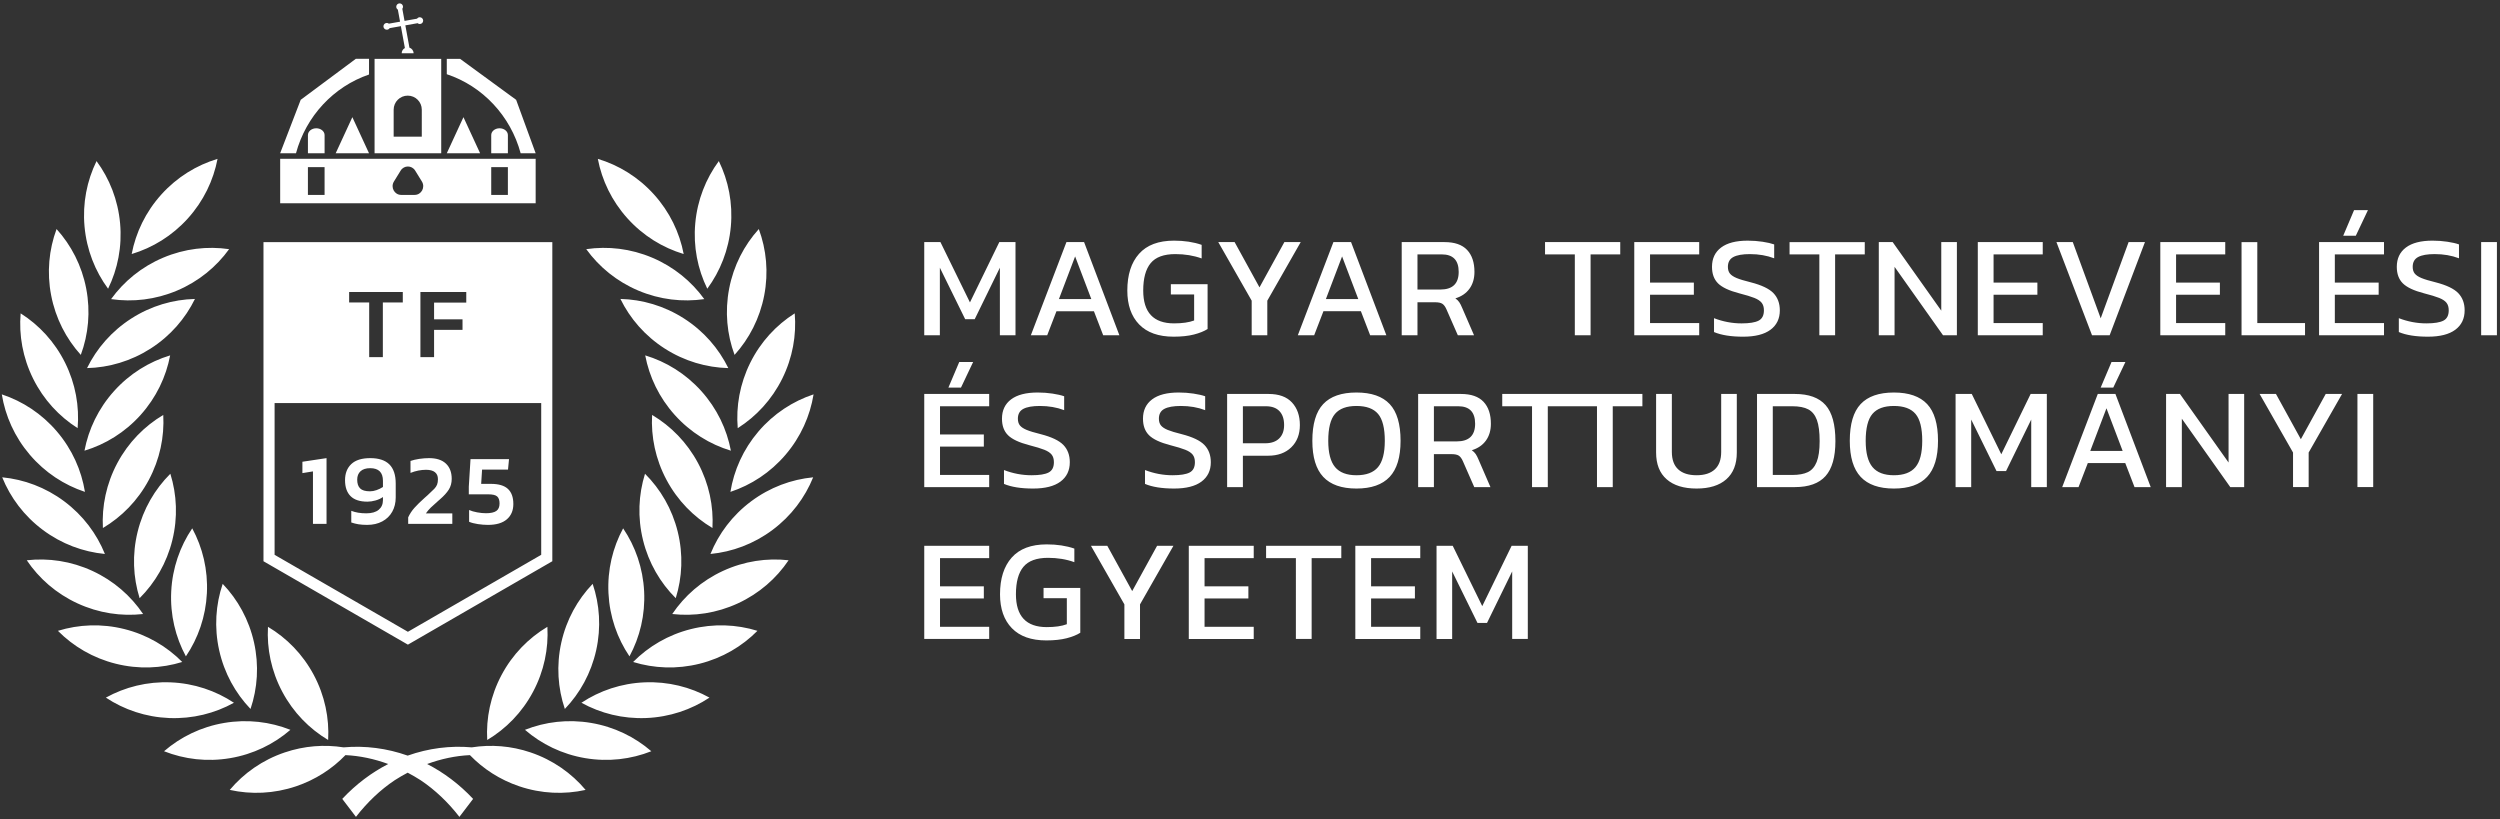
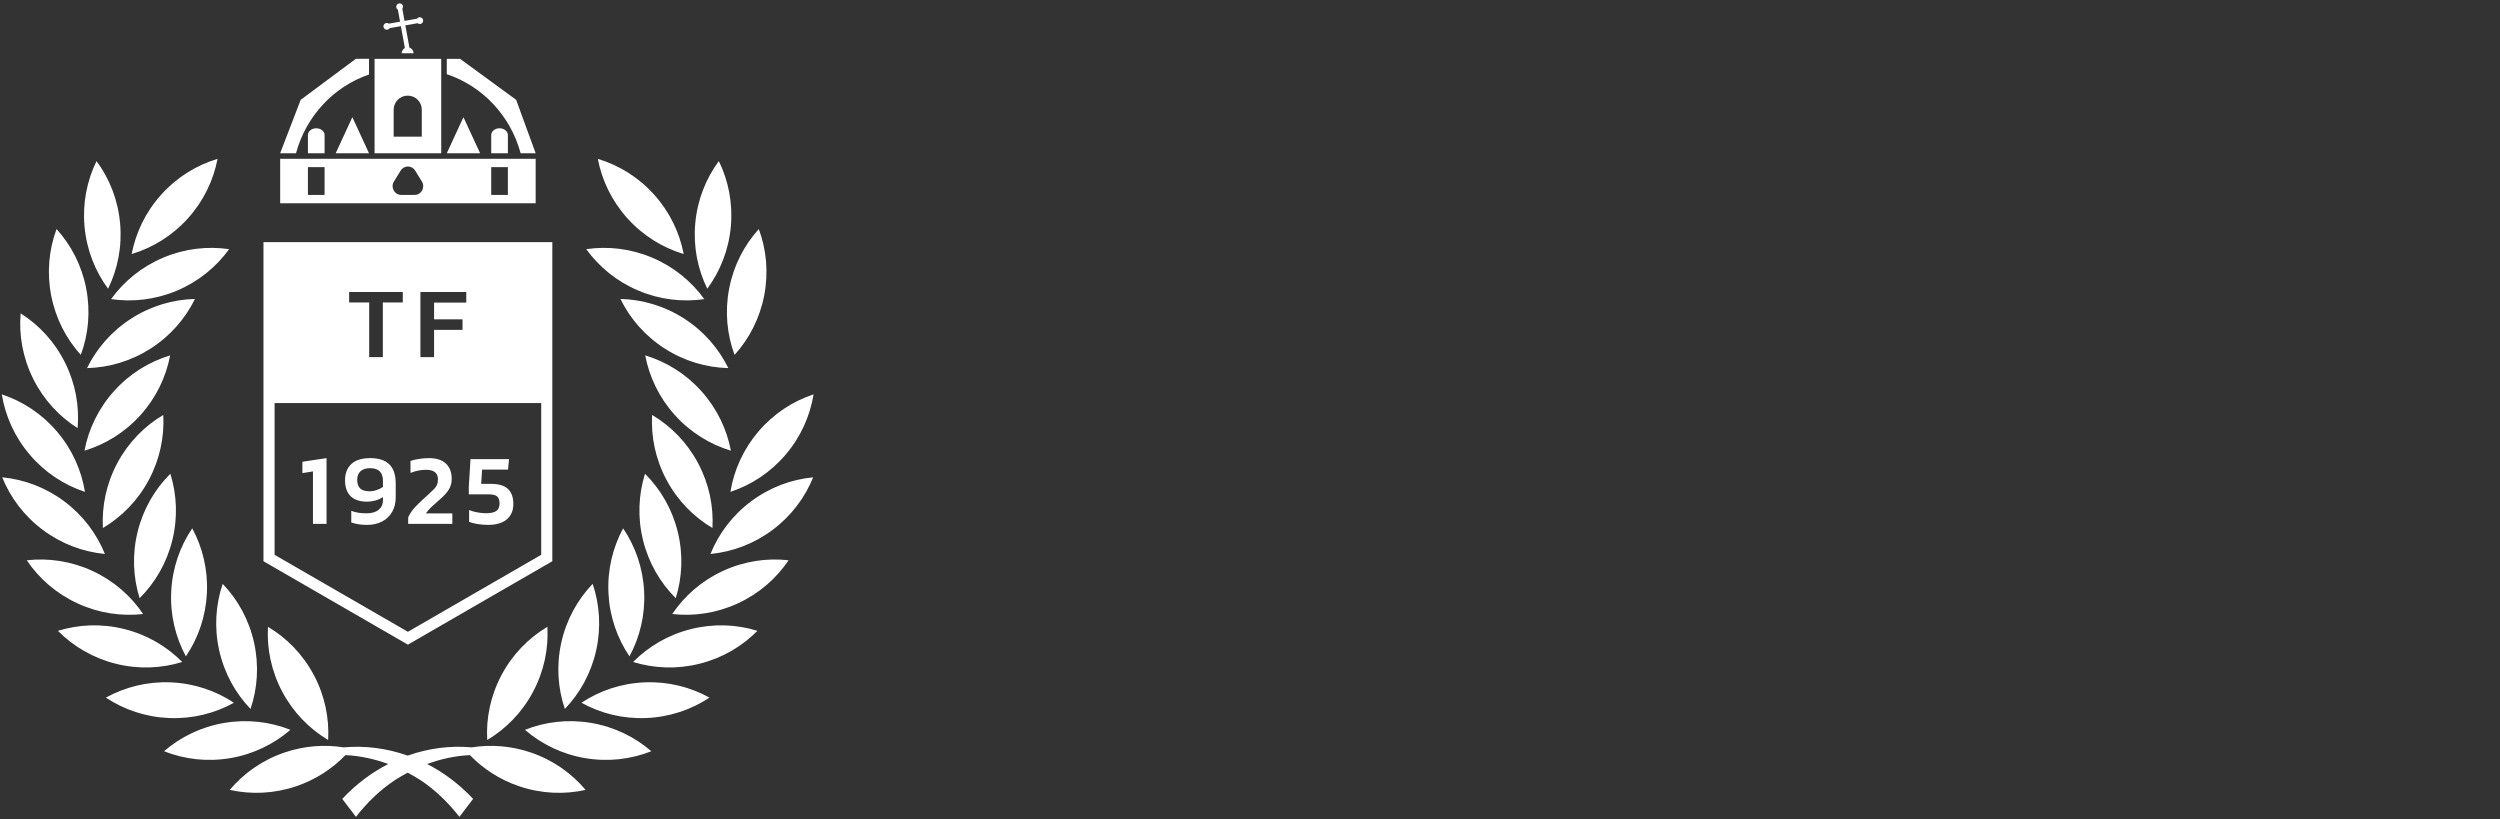
<svg xmlns="http://www.w3.org/2000/svg" viewBox="0 0 720 236" height="236" width="720" xml:space="preserve" id="svg2" version="1.1">
  <rect x="0" y="0" width="720" height="236" fill="#333333" stroke="none" />
  <defs id="defs6" />
  <g transform="matrix(1.333,0,0,-1.333,0,236)" id="g10">
    <g transform="scale(0.1)" id="g12">
      <path id="path14" style="fill:#ffffff;fill-opacity:1;fill-rule:nonzero;stroke:none" d="m 1097.3,1349.35 h -35.99 v 60.02 h 35.99 z m -201.402,0 H 866.75 c -14.555,0 -23.414,16.34 -15.66,28.9 l 14.558,23.64 c 7.25,11.77 24.082,11.77 31.332,0 l 14.583,-23.64 c 7.73,-12.56 -1.129,-28.9 -15.665,-28.9 z m -194.632,0 h -36 v 60.02 h 36 z m -95.934,-18.01 h 551.988 v 96.02 H 605.332 Z m 305.953,143.87 h -60.769 v 58.23 c 0,16.79 13.605,30.39 30.379,30.39 16.785,0 30.39,-13.6 30.39,-30.39 z m -102.012,-35.9 h 144.008 v 204.02 H 809.273 Z m -11.992,170.13 v 33.89 h -28.566 l -119.02,-88.55 -44.437,-115.48 h 34.25 c 21.59,80.09 81.207,143.99 157.773,170.14 z m 327.599,-170.13 h 32.44 l -42.19,115.48 -121.138,88.54 h -28.695 v -33.22 c 77.433,-25.72 137.823,-90.05 159.583,-170.8 z m -289.169,266.93 c 2.598,0 4.871,1.36 6.16,3.41 l 24.231,4.28 8.675,-47.27 c -4.101,-2.14 -6.922,-6.39 -6.922,-11.33 h 25.688 c 0,5.72 -3.77,10.51 -8.938,12.18 l -8.835,48.15 26.484,4.68 c 1.266,-1.11 2.906,-1.8 4.719,-1.8 4.043,0 7.308,3.29 7.308,7.31 0,4.04 -3.265,7.33 -7.308,7.33 -2.453,0 -4.618,-1.23 -5.942,-3.1 l -27.027,-4.78 -4.797,26.15 c 0.938,1.21 1.504,2.73 1.504,4.39 0,4.04 -3.258,7.31 -7.309,7.31 -4.039,0 -7.3,-3.27 -7.3,-7.31 0,-2.62 1.39,-4.89 3.453,-6.18 l 4.773,-26.05 -24.172,-4.29 c -1.238,0.94 -2.765,1.53 -4.445,1.53 -4.043,0 -7.309,-3.26 -7.309,-7.31 0,-4.04 3.266,-7.3 7.309,-7.3 z m 201.579,-266.93 -35.99,78 -36.003,-78 z m -240.009,0 -36.008,78 -36,-78 z m 264.029,39.28 v -39.27 h 35.99 v 39.27 c 0,8.13 -8.05,14.72 -18,14.72 -9.93,0 -17.99,-6.59 -17.99,-14.72 z m -396.037,0 v -39.27 h 36 v 39.27 c 0,8.13 -8.062,14.72 -18.011,14.72 -9.926,0 -17.989,-6.59 -17.989,-14.72" />
-       <path id="path16" style="fill:#ffffff;fill-opacity:1;fill-rule:nonzero;stroke:none" d="m 627.445,193.633 c -43.922,17.387 -92.984,23.379 -142.953,14.906 -49.969,-8.473 -94.332,-30.277 -130.078,-61.172 43.922,-17.375 93.008,-23.379 142.953,-14.906 49.969,8.473 94.332,30.281 130.078,61.172 z m -122.011,58.469 c -39.375,26.074 -86.157,42.074 -136.789,44.101 -50.657,2.027 -98.559,-10.152 -139.915,-32.973 39.379,-26.097 86.176,-42.07 136.809,-44.121 50.633,-2.035 98.559,10.149 139.895,32.993 z m -111.696,88.121 c -33.238,33.558 -75.773,58.754 -124.925,71.082 -49.157,12.304 -98.559,10.14 -143.696,-3.782 33.235,-33.57 75.766,-58.753 124.942,-71.062 49.164,-12.336 98.546,-10.172 143.679,3.762 z m -84.519,103.613 c -26.41,39.152 -63.52,71.836 -109.524,93.098 -46,21.23 -94.937,28.324 -141.863,23.031 26.383,-39.156 63.496,-71.824 109.52,-93.078 46,-21.254 94.918,-28.332 141.867,-23.051 z M 92.629,625.469 C 133.238,595.152 179.648,578.094 226.652,573.563 208.938,617.332 179.391,656.984 138.781,687.305 98.164,717.625 51.773,734.652 4.75,739.219 22.473,695.426 52.012,655.785 92.629,625.469 Z m 90.906,82.238 C 175.957,754.32 155.957,799.523 123.066,838.09 90.184,876.664 48.711,903.566 3.887,918.422 11.449,871.809 31.473,826.605 64.348,788.031 97.238,749.465 138.699,722.563 183.535,707.707 Z m -15.808,137.699 c 3.972,47.067 -4.485,95.77 -27.016,141.18 -22.531,45.384 -56.227,81.574 -96.121,106.844 -3.965,-47.05 4.484,-95.774 27.016,-141.168 22.527,-45.387 56.246,-81.559 96.121,-106.856 z m 6.859,158.264 c 16.398,44.29 21.269,93.49 11.68,143.25 -9.578,49.78 -32.383,93.63 -64.067,128.66 -16.406,-44.29 -21.277,-93.49 -11.676,-143.25 9.567,-49.78 32.383,-93.63 64.063,-128.66 z m 58.934,142.97 c 20.742,42.44 30.519,90.9 25.945,141.36 -4.563,50.48 -22.867,96.41 -50.902,134.43 -20.731,-42.44 -30.497,-90.89 -25.938,-141.36 4.57,-50.49 22.875,-96.4 50.895,-134.43 z m 172.378,151.92 c 33.957,37.63 55.231,82.26 64.106,128.64 -45.231,-13.58 -87.449,-39.32 -121.383,-76.94 -33.949,-37.65 -55.226,-82.27 -64.125,-128.66 45.246,13.59 87.449,39.34 121.402,76.96 z m 15.293,-174.01 c -47.222,-1.17 -94.722,-14.87 -137.382,-42.21 -42.684,-27.35 -74.977,-64.79 -95.77,-107.195 47.223,1.179 94.719,14.898 137.399,42.215 42.664,27.35 74.953,64.79 95.753,107.19 z m -38.656,18.08 c 46.668,19.75 84.817,51.21 112.477,89.5 -46.746,6.81 -95.887,1.3 -142.551,-18.44 -46.668,-19.76 -84.816,-51.21 -112.469,-89.49 46.738,-6.81 95.871,-1.32 142.543,18.43 z M 303.75,873.875 c 33.883,37.684 55.063,82.355 63.871,128.765 C 322.41,988.969 280.242,963.156 246.359,925.453 212.488,887.754 191.301,843.094 182.5,796.691 c 45.207,13.672 87.367,39.489 121.25,77.184 z m 17.82,-140.258 c 23.864,44.711 33.754,93.153 31.168,140.317 -40.621,-24.121 -75.379,-59.27 -99.246,-103.981 -23.851,-44.711 -33.726,-93.152 -31.16,-140.316 40.617,24.113 75.379,59.269 99.238,103.98 z m 50.727,-130.41 c 12.141,49.191 9.816,98.594 -4.258,143.68 -33.441,-33.344 -58.5,-75.977 -70.641,-125.196 -12.156,-49.191 -9.839,-98.57 4.243,-143.656 33.457,33.348 58.5,75.965 70.656,125.172 z m 74.699,-114.453 c 2.508,50.617 -9.223,98.648 -31.68,140.191 -26.445,-39.129 -42.867,-85.754 -45.382,-136.375 -2.504,-50.617 9.234,-98.644 31.683,-140.207 26.446,39.145 42.867,85.774 45.379,136.391 z m 26.543,-123.25 c 10.996,-49.477 35.051,-92.672 67.731,-126.793 15.128,44.746 18.601,94.07 7.597,143.543 -11.015,49.469 -35.058,92.648 -67.726,126.769 -15.133,-44.734 -18.598,-94.05 -7.602,-143.519 z m 235.43,-193.828 c 2.656,47.164 -7.145,95.617 -30.949,140.367 -23.786,44.734 -58.481,79.957 -99.059,104.129 -2.656,-47.141 7.144,-95.617 30.93,-140.352 23.804,-44.75 58.5,-79.972 99.078,-104.144 z m 437.491,-26.903 c -42.37,14.356 -85.83,17.461 -127.16,10.965 -46.538,4.133 -93.667,-1.945 -138.487,-17.832 -44.825,15.887 -91.954,21.965 -138.493,17.832 -41.34,6.496 -84.773,3.391 -127.156,-10.965 -48,-16.257 -88.359,-44.808 -118.769,-80.957 46.117,-10.219 95.511,-8.375 143.515,7.883 41.77,14.137 77.754,37.606 106.449,67.278 31.172,-1.454 62.332,-8.122 92.411,-19.207 C 802.859,101.34 769.207,76.152 739.457,44.426 L 769.051,5.562 c 24.344,31.406 52.707,58.465 83.801,79.203 9.121,5.871 18.457,11.277 27.961,16.273 9.5,-4.996 18.835,-10.402 27.949,-16.273 31.093,-20.738 59.457,-47.797 83.801,-79.203 l 29.597,38.863 c -29.746,31.727 -63.406,56.914 -99.316,75.344 30.078,11.085 61.246,17.753 92.436,19.207 28.68,-29.672 64.65,-53.141 106.43,-67.278 48,-16.258 97.42,-18.102 143.51,-7.883 -30.39,36.148 -70.77,64.7 -118.76,80.957 z m -12.28,48.86 c 35.74,-30.891 80.1,-52.699 130.07,-61.172 49.95,-8.473 99.04,-2.469 142.95,14.906 -35.74,30.895 -80.1,52.699 -130.07,61.172 -49.97,8.473 -99.04,2.481 -142.95,-14.906 z m 258.8,102.578 c -50.64,-2.035 -97.43,-18.027 -136.79,-44.109 41.33,-22.836 89.24,-35.02 139.89,-32.993 50.63,2.028 97.42,18.032 136.8,44.106 -41.34,22.844 -89.26,35.023 -139.9,32.996 z m 99.83,115.078 c -49.15,-12.324 -91.69,-37.516 -124.92,-71.086 45.13,-13.91 94.51,-16.062 143.67,-3.758 49.15,12.328 91.71,37.516 124.93,71.086 -45.12,13.93 -94.51,16.063 -143.68,3.758 z m 69.11,125.637 c -46,-21.254 -83.12,-53.914 -109.52,-93.09 46.94,-5.281 95.87,1.789 141.89,23.043 46,21.262 83.11,53.922 109.49,93.094 -46.92,5.281 -95.85,-1.789 -141.86,-23.047 z m -26.96,36.637 c 47.02,4.531 93.42,21.582 134.02,51.898 40.62,30.316 70.16,69.977 87.88,113.742 -47,-4.535 -93.41,-21.582 -134.03,-51.898 -40.61,-30.321 -70.15,-69.957 -87.87,-113.742 z m 162.31,214.468 c 32.89,38.574 52.9,83.778 60.47,130.395 -44.82,-14.856 -86.31,-41.762 -119.19,-80.332 -32.88,-38.563 -52.89,-83.774 -60.47,-130.387 44.85,14.856 86.31,41.758 119.19,80.324 z m -103.38,57.375 c 39.9,25.297 73.59,61.469 96.13,106.856 22.52,45.394 30.98,94.118 27,141.168 -39.89,-25.27 -73.58,-61.46 -96.12,-106.844 -22.52,-45.41 -30.98,-94.113 -27.01,-141.18 z m -6.85,158.264 c 31.68,35.03 54.49,78.88 64.07,128.66 9.59,49.76 4.72,98.96 -11.69,143.25 -31.68,-35.03 -54.49,-78.88 -64.06,-128.66 -9.59,-49.76 -4.72,-98.96 11.68,-143.25 z m -8.04,277.39 c 4.55,50.47 -5.21,98.95 -25.95,141.37 -28.03,-38.02 -46.34,-83.94 -50.9,-134.41 -4.58,-50.49 5.21,-98.95 25.95,-141.39 28.01,38.03 46.33,83.96 50.9,134.43 z m -101.88,-59.46 c -8.89,46.39 -30.16,91.01 -64.11,128.63 -33.96,37.65 -76.15,63.39 -121.4,76.98 8.89,-46.39 30.16,-91.01 64.1,-128.64 33.96,-37.65 76.18,-63.38 121.41,-76.97 z m -40.93,-204.23 c 42.67,-27.347 90.18,-41.038 137.38,-42.225 -20.8,42.405 -53.09,79.855 -95.75,107.195 -42.67,27.34 -90.18,41.04 -137.39,42.23 20.8,-42.41 53.09,-79.85 95.76,-107.2 z m -57.11,125.26 c 46.67,-19.75 95.81,-25.24 142.55,-18.43 -27.66,38.28 -65.81,69.73 -112.47,89.49 -46.66,19.74 -95.8,25.25 -142.55,18.44 27.66,-38.29 65.8,-69.75 112.47,-89.5 z m 136.17,-217.177 c -33.88,37.703 -76.05,63.516 -121.26,77.187 8.8,-46.41 29.99,-91.081 63.87,-128.765 33.88,-37.695 76.05,-63.512 121.25,-77.184 -8.8,46.403 -29.98,91.063 -63.86,128.762 z m 24.04,-295.808 c 2.56,47.164 -7.31,95.597 -31.17,140.316 -23.88,44.687 -58.62,79.859 -99.24,103.98 -2.58,-47.164 7.31,-95.628 31.16,-140.316 23.89,-44.711 58.63,-79.883 99.25,-103.98 z m -75.06,-7.934 c -12.14,49.191 -37.21,91.812 -70.66,125.164 -14.08,-45.082 -16.4,-94.461 -4.24,-143.66 12.14,-49.215 37.2,-91.84 70.63,-125.184 14.09,45.082 16.4,94.477 4.27,143.68 z M 1314.62,488.754 c 2.52,-50.617 18.94,-97.246 45.38,-136.391 22.45,41.563 34.2,89.59 31.68,140.207 -2.51,50.621 -18.93,97.246 -45.38,136.375 -22.45,-41.543 -34.19,-89.574 -31.68,-140.191 z m -26.54,-123.25 c 11,49.469 7.53,98.785 -7.6,143.519 -32.67,-34.121 -56.71,-77.3 -67.73,-126.769 -11,-49.473 -7.51,-98.797 7.61,-143.543 32.68,34.121 56.72,77.316 67.72,126.793 z M 1151.71,275.82 c 23.8,44.75 33.59,93.203 30.95,140.352 -40.57,-24.156 -75.29,-59.379 -99.07,-104.129 -23.79,-44.75 -33.59,-93.211 -30.95,-140.375 40.58,24.172 75.29,59.402 99.07,104.152 z M 569.258,1247.34 V 557.859 L 881.301,377.652 1193.32,557.883 v 689.457 z m 339.058,-107.71 h 99.074 v -22.97 h -69.55 v -36.08 h 61.449 v -22.76 H 937.84 v -59.047 h -29.524 z m -153.996,0 h 115.93 v -22.74 H 827.156 V 998.773 H 797.641 V 1116.89 H 754.32 Z M 1169.31,571.742 881.281,405.441 593.273,571.742 v 327.922 h 576.037 z m -493.142,180.227 -22.805,-3.703 v 24.558 l 52.129,7.824 V 638.578 H 676.168 Z M 774.57,637.707 c -5.351,0.871 -10.574,2.176 -15.625,3.918 v 25.184 c 9.106,-3.618 19.883,-5.422 32.348,-5.422 11.73,0 20.68,2.543 26.824,7.601 6.164,5.078 9.25,12.028 9.25,20.852 v 6.746 c -4.504,-3.184 -9.816,-5.66 -15.98,-7.398 -6.164,-1.727 -11.981,-2.602 -17.5,-2.602 -16.34,0 -28.528,3.969 -36.477,11.941 -7.972,7.973 -11.941,19.489 -11.941,34.543 0,14.633 4.527,26.203 13.566,34.77 9.055,8.543 22.695,12.801 40.945,12.801 18.391,0 32.161,-4.52 41.278,-13.575 9.117,-9.07 13.695,-22.851 13.695,-41.375 v -29.984 c 0,-11.59 -2.515,-21.875 -7.508,-30.855 -4.984,-8.969 -12.168,-15.957 -21.504,-20.946 -9.336,-5 -20.238,-7.511 -32.695,-7.511 -7.086,0 -13.32,0.445 -18.676,1.312 z m 39.102,73.871 c 4.906,1.731 9.488,3.961 13.695,6.715 v 13.25 c 0,18.25 -9.215,27.379 -27.597,27.379 -9.125,0 -16.086,-2.207 -20.86,-6.621 -4.765,-4.434 -7.16,-10.465 -7.16,-18.141 0,-8.394 2.082,-14.707 6.289,-18.898 4.207,-4.207 11.313,-6.309 21.297,-6.309 4.629,0 9.406,0.867 14.336,2.625 z m 68.215,-58.879 c 3.465,7.531 8.023,14.446 13.691,20.742 5.621,6.305 13.156,13.653 22.559,22.043 l 5.672,5.004 c 6.785,6.223 11.625,10.832 14.445,13.805 2.824,2.953 4.84,5.996 6.07,9.113 1.235,3.106 1.848,7.055 1.848,11.828 0,6.668 -2.176,11.704 -6.516,15.094 -4.336,3.418 -10.718,5.113 -19.117,5.113 -11.141,0 -22.367,-2.246 -33.66,-6.726 v 25.848 c 5.359,1.878 11.684,3.378 18.992,4.468 7.328,1.067 14.371,1.617 21.188,1.617 15.921,0 28.062,-3.945 36.386,-11.843 8.325,-7.883 12.493,-18.86 12.493,-32.922 0,-8.82 -2.102,-16.57 -6.293,-23.231 -4.207,-6.66 -10.59,-13.679 -19.114,-21.078 l -3.496,-3.039 c -6.508,-5.633 -11.902,-10.539 -16.18,-14.656 -4.257,-4.133 -7.847,-8.375 -10.757,-12.711 h 57.152 v -22.59 h -95.363 z m 150.533,-14.558 c -7.69,1.16 -13.99,2.824 -18.9,5.004 v 25.406 c 4.91,-2.176 10.8,-3.875 17.59,-5.106 6.8,-1.226 13.1,-1.851 18.89,-1.851 10.15,0 17.57,1.64 22.27,4.89 4.71,3.27 7.05,8.653 7.05,16.188 0,7.082 -1.73,12.156 -5.2,15.223 -3.47,3.027 -9.83,4.539 -19.12,4.539 h -42.12 v 16.511 l 3.69,59.532 h 83.19 l -2.17,-22.606 h -56.04 l -1.96,-30.84 h 21.06 c 16.66,0 28.9,-3.605 36.72,-10.859 7.81,-7.234 11.74,-18.106 11.74,-32.59 0,-14.043 -4.69,-25.082 -14.03,-33.129 -9.34,-8.039 -22.98,-12.047 -40.94,-12.047 -6.81,0 -14.05,0.578 -21.72,1.735" />
-       <path id="path18" style="fill:#ffffff;fill-opacity:1;fill-rule:nonzero;stroke:none" d="m 2194.04,1046.14 v 201.24 h -34.99 l -63.43,-130.31 -63.75,130.31 h -34.99 v -201.24 h 33.74 v 145.93 l 54.68,-111.25 h 20.62 l 54.37,111.25 v -145.93 z m 88.5,51.87 h 80.93 l 19.99,-51.87 h 35 l -76.25,201.24 h -38.12 l -76.87,-201.24 h 35.32 z m 40.31,118.43 34.99,-92.18 h -69.99 z m 212.76,-173.42 c 17.09,0 31.72,1.56 43.91,4.68 12.18,3.13 22.03,7.08 29.53,11.88 v 96.87 h -79.38 v -22.19 h 50.32 v -56.24 c -11.05,-4.17 -25.53,-6.25 -43.44,-6.25 -44.37,0 -66.56,23.64 -66.56,70.93 0,26.45 5.36,46.19 16.1,59.21 10.72,13.02 28.48,19.54 53.27,19.54 20.63,0 39.58,-3.13 56.87,-9.38 v 29.37 c -17.5,6.04 -37.39,9.06 -59.68,9.06 -33.54,0 -58.75,-9.48 -75.62,-28.44 -16.87,-18.95 -25.31,-45.41 -25.31,-79.36 0,-31.25 8.54,-55.67 25.63,-73.28 17.07,-17.61 41.87,-26.4 74.36,-26.4 z m 168.71,3.12 h 33.75 v 74.68 l 72.18,126.56 h -35.31 l -53.74,-97.81 -53.75,97.81 h -35.32 l 72.19,-126.56 z m 135.02,0 20,51.87 h 80.93 l 20,-51.87 h 35 l -76.25,201.24 h -38.11 l -76.89,-201.24 z m 60.3,170.3 35.01,-92.18 h -70 z m 162.88,-99.05 h 37.8 c 7.29,0 12.61,-1.1 15.93,-3.29 3.34,-2.18 6.26,-6.09 8.76,-11.71 l 24.68,-56.25 h 35.01 l -25.32,58.44 c -2.29,5.62 -4.48,9.94 -6.56,12.96 -2.09,3.03 -4.89,5.78 -8.44,8.28 13.12,3.97 23.28,10.89 30.46,20.78 7.2,9.9 10.79,22.04 10.79,36.41 0,20.41 -5.31,36.25 -15.93,47.49 -10.63,11.26 -26.88,16.88 -48.75,16.88 h -92.49 v -201.24 h 34.06 z m 0,103.43 h 52.49 c 24.38,0 36.56,-12.61 36.56,-37.81 0,-25.42 -13.23,-38.13 -39.69,-38.13 h -49.36 z m 339.96,-174.68 h 34.06 v 174.67 h 64.07 v 26.57 h -162.49 v -26.57 h 64.36 z m 268.74,26.25 h -106.24 v 61.25 h 94.68 v 26.24 h -94.68 v 60.94 h 106.24 v 26.56 h -140.3 v -201.24 h 140.3 z m 174.17,27.5 c 0,15.2 -4.59,27.6 -13.75,37.18 -9.17,9.58 -25.51,17.39 -49.06,23.44 -13.54,3.33 -23.7,6.4 -30.47,9.22 -6.76,2.81 -11.61,6.04 -14.53,9.68 -2.92,3.65 -4.38,8.49 -4.38,14.53 0,10 3.96,17.08 11.89,21.25 7.91,4.17 19.78,6.25 35.62,6.25 19.16,0 36.66,-3.02 52.5,-9.06 v 30 c -6.47,2.28 -14.84,4.22 -25.17,5.78 -10.3,1.56 -20.99,2.34 -32.02,2.34 -25.22,0 -44.38,-4.95 -57.5,-14.84 -13.12,-9.89 -19.68,-23.8 -19.68,-41.72 0,-15.2 4.37,-27.13 13.12,-35.78 8.75,-8.64 23.96,-15.77 45.63,-21.4 14.57,-3.75 25.51,-7.09 32.8,-10 7.29,-2.92 12.55,-6.41 15.79,-10.47 3.22,-4.06 4.84,-9.53 4.84,-16.4 0,-10.84 -3.81,-18.24 -11.41,-22.19 -7.6,-3.96 -19.84,-5.94 -36.72,-5.94 -20.42,0 -40.3,3.76 -59.68,11.26 v -30 c 15.83,-6.67 36.77,-10 62.81,-10 26.04,0 45.78,4.99 59.21,15 13.44,10 20.16,23.95 20.16,41.87 z m 85.4,-53.75 h 34.06 v 174.67 h 64.06 v 26.57 h -162.48 v -26.57 h 64.36 z m 297.17,201.24 h -33.75 v -148.12 l -104.99,148.12 h -29.99 v -201.24 h 34.06 v 147.8 l 104.67,-147.8 h 30 z m 185.48,-174.99 h -106.23 v 61.25 h 94.67 v 26.24 h -94.67 v 60.94 h 106.23 v 26.56 h -140.3 v -201.24 h 140.3 z m 144.59,-26.25 76.25,201.24 h -35.32 l -60.3,-164.68 -60.31,164.68 h -35.31 l 76.87,-201.24 z m 249.73,26.25 h -106.24 v 61.25 h 94.68 v 26.24 h -94.68 v 60.94 h 106.24 v 26.56 h -140.31 v -201.24 h 140.31 z m 172.36,0 H 4877 v 174.99 h -34.06 v -201.24 h 137.18 z m 30.34,-26.25 h 140.3 v 26.25 h -106.24 v 61.25 h 94.68 v 26.24 h -94.68 v 60.93 h 106.24 v 26.57 h -140.3 z m 105.61,270.3 h -29.99 l -23.44,-55.31 h 27.19 z m 146.06,-155.93 c -13.54,3.33 -23.7,6.4 -30.47,9.22 -6.77,2.81 -11.61,6.04 -14.53,9.68 -2.92,3.65 -4.38,8.49 -4.38,14.53 0,10.01 3.96,17.08 11.88,21.26 7.92,4.16 19.79,6.25 35.62,6.25 19.17,0 36.67,-3.03 52.5,-9.07 v 30 c -6.46,2.29 -14.84,4.22 -25.16,5.78 -10.3,1.56 -20.98,2.35 -32.02,2.35 -25.21,0 -44.37,-4.96 -57.5,-14.85 -13.12,-9.9 -19.69,-23.8 -19.69,-41.72 0,-15.21 4.38,-27.14 13.12,-35.77 8.76,-8.65 23.96,-15.79 45.63,-21.41 14.58,-3.75 25.52,-7.08 32.81,-10 7.29,-2.92 12.55,-6.4 15.78,-10.46 3.23,-4.07 4.85,-9.54 4.85,-16.42 0,-10.83 -3.81,-18.22 -11.41,-22.17 -7.61,-3.96 -19.84,-5.94 -36.72,-5.94 -20.41,0 -40.31,3.75 -59.68,11.25 v -30 c 15.83,-6.68 36.77,-10 62.81,-10 26.03,0 45.77,4.99 59.21,14.99 13.44,10.01 20.16,23.96 20.16,41.87 0,15.21 -4.58,27.61 -13.75,37.19 -9.17,9.58 -25.52,17.4 -49.06,23.44 z m 98.52,-114.37 h 34.06 v 201.24 h -34.06 z M 1996.88,718.039 h 140.3 v 26.246 h -106.25 v 61.25 h 94.68 v 26.246 h -94.68 v 60.934 h 106.25 v 26.566 h -140.3 z m 75.61,270.297 -23.44,-55.313 h 27.19 l 26.25,55.313 z m 193.08,-238.738 c -7.6,-3.961 -19.85,-5.934 -36.71,-5.934 -20.43,0 -40.32,3.742 -59.69,11.25 v -29.996 c 15.83,-6.676 36.77,-10.004 62.81,-10.004 26.04,0 45.77,5 59.21,15 13.44,10 20.16,23.945 20.16,41.875 0,15.203 -4.59,27.598 -13.74,37.18 -9.18,9.578 -25.54,17.39 -49.07,23.437 -13.54,3.332 -23.7,6.407 -30.47,9.223 -6.77,2.812 -11.61,6.035 -14.53,9.68 -2.92,3.648 -4.38,8.484 -4.38,14.535 0,9.992 3.97,17.078 11.88,21.25 7.92,4.164 19.79,6.246 35.62,6.246 19.17,0 36.67,-3.02 52.5,-9.059 v 29.996 c -6.46,2.289 -14.84,4.223 -25.16,5.778 -10.3,1.562 -20.98,2.347 -32.02,2.347 -25.22,0 -44.38,-4.949 -57.5,-14.839 -13.12,-9.899 -19.69,-23.805 -19.69,-41.719 0,-15.207 4.38,-27.141 13.13,-35.785 8.75,-8.645 23.96,-15.77 45.63,-21.403 14.57,-3.75 25.51,-7.086 32.8,-9.996 7.29,-2.922 12.54,-6.406 15.78,-10.469 3.23,-4.066 4.85,-9.531 4.85,-16.402 0,-10.84 -3.81,-18.23 -11.41,-22.191 z m 350.44,22.191 c 0,15.203 -4.58,27.598 -13.75,37.18 -9.17,9.586 -25.52,17.398 -49.06,23.433 -13.54,3.336 -23.69,6.411 -30.47,9.223 -6.76,2.813 -11.61,6.039 -14.52,9.688 -2.93,3.644 -4.38,8.484 -4.38,14.531 0,10 3.96,17.074 11.87,21.25 7.92,4.16 19.8,6.25 35.63,6.25 19.16,0 36.66,-3.028 52.49,-9.067 v 30.004 c -6.46,2.285 -14.84,4.215 -25.15,5.774 -10.31,1.57 -20.99,2.347 -32.03,2.347 -25.21,0 -44.37,-4.949 -57.49,-14.847 -13.13,-9.891 -19.7,-23.797 -19.7,-41.711 0,-15.211 4.37,-27.133 13.13,-35.781 8.76,-8.645 23.96,-15.782 45.63,-21.399 14.57,-3.754 25.51,-7.086 32.8,-10.004 7.29,-2.926 12.55,-6.402 15.78,-10.472 3.23,-4.055 4.85,-9.532 4.85,-16.399 0,-10.84 -3.81,-18.238 -11.41,-22.195 -7.6,-3.953 -19.84,-5.93 -36.71,-5.93 -20.43,0 -40.31,3.75 -59.7,11.246 v -29.996 c 15.84,-6.672 36.78,-9.996 62.82,-9.996 26.04,0 45.77,5 59.22,15 13.43,9.992 20.15,23.945 20.15,41.871 z m 124.92,147.488 h -89.67 V 718.035 h 34.06 v 67.809 h 54.36 c 21.05,0 37.76,6.039 50.16,18.129 12.39,12.078 18.59,28.121 18.59,48.125 0,20.199 -5.67,36.449 -17.03,48.742 -11.35,12.285 -28.18,18.437 -50.47,18.437 z m 22.82,-96.089 c -7.09,-6.981 -17.19,-10.469 -30.31,-10.469 h -48.12 v 80 H 2735 c 12.91,0 22.71,-3.547 29.37,-10.625 6.67,-7.086 10,-17.09 10,-29.996 0,-12.297 -3.55,-21.934 -10.62,-28.91 z m 95.05,74.214 c -15.62,-16.668 -23.43,-43.117 -23.43,-79.363 0,-35.215 7.86,-61.203 23.59,-77.973 15.72,-16.765 39.63,-25.148 71.71,-25.148 32.08,0 55.98,8.383 71.72,25.148 15.72,16.77 23.59,42.758 23.59,77.973 0,36.246 -7.82,62.695 -23.43,79.363 -15.64,16.664 -39.59,25 -71.88,25 -32.29,0 -56.24,-8.336 -71.87,-25 z m 118.59,-21.25 c 9.68,-11.461 14.53,-30.832 14.53,-58.113 0,-26.246 -4.9,-45.219 -14.69,-56.879 -9.79,-11.672 -25.31,-17.496 -46.56,-17.496 -21.04,0 -36.45,5.887 -46.24,17.649 -9.8,11.773 -14.69,30.679 -14.69,56.726 0,27.281 4.84,46.652 14.53,58.113 9.69,11.457 25.15,17.192 46.4,17.192 21.46,0 37.03,-5.735 46.72,-17.192 z m 174.36,-90.148 c 3.32,-2.191 6.25,-6.094 8.75,-11.723 l 24.68,-56.242 h 35 l -25.31,58.434 c -2.29,5.621 -4.48,9.945 -6.56,12.968 -2.08,3.016 -4.9,5.778 -8.43,8.282 13.12,3.953 23.28,10.879 30.46,20.781 7.18,9.887 10.78,22.023 10.78,36.398 0,20.418 -5.31,36.25 -15.93,47.5 -10.63,11.246 -26.88,16.875 -48.75,16.875 h -92.49 V 718.039 H 3098 v 71.242 h 37.82 c 7.28,0 12.6,-1.086 15.93,-3.277 z M 3098,892.719 h 52.5 c 24.38,0 36.56,-12.614 36.56,-37.817 0,-25.414 -13.24,-38.121 -39.68,-38.121 H 3098 Z m 147.64,26.558 v -26.558 h 64.37 V 718.035 h 34.06 v 174.684 h 106.28 V 718.035 h 34.06 v 174.684 h 64.05 v 26.558 z m 473.04,-125.304 c 0,-16.676 -4.59,-29.219 -13.75,-37.657 -9.18,-8.437 -22.3,-12.652 -39.37,-12.652 -17.3,0 -30.53,4.215 -39.68,12.652 -9.18,8.438 -13.77,20.981 -13.77,37.657 v 125.304 h -34.04 V 792.719 c 0,-25.207 7.59,-44.473 22.8,-57.805 15.2,-13.336 36.76,-19.996 64.69,-19.996 27.7,0 49.1,6.66 64.21,19.996 15.1,13.332 22.66,32.598 22.66,57.805 v 126.558 h -33.75 z m 158.98,125.304 h -81.55 V 718.035 h 81.55 c 30.2,0 52.39,7.969 66.56,23.906 14.16,15.942 21.25,41.094 21.25,75.465 0,35.828 -7.09,61.762 -21.25,77.809 -14.17,16.039 -36.36,24.062 -66.56,24.062 z M 3925,772.41 c -4.27,-10.625 -10.62,-17.961 -19.06,-22.023 -8.43,-4.071 -19.64,-6.102 -33.59,-6.102 h -42.18 v 148.434 h 42.18 c 14.58,0 26.09,-2.242 34.53,-6.723 8.43,-4.48 14.63,-12.137 18.6,-22.973 3.94,-10.824 5.93,-26.035 5.93,-45.617 0,-19.371 -2.14,-34.371 -6.41,-44.996 z m 166.83,149.992 c -32.29,0 -56.24,-8.336 -71.86,-25 -15.63,-16.668 -23.44,-43.125 -23.44,-79.363 0,-35.215 7.86,-61.203 23.59,-77.973 15.73,-16.769 39.63,-25.148 71.71,-25.148 32.08,0 55.99,8.379 71.72,25.148 15.73,16.77 23.59,42.758 23.59,77.973 0,36.238 -7.81,62.695 -23.44,79.363 -15.62,16.664 -39.58,25 -71.87,25 z m 46.56,-161.242 c -9.79,-11.672 -25.31,-17.496 -46.56,-17.496 -21.04,0 -36.45,5.887 -46.24,17.649 -9.8,11.773 -14.7,30.679 -14.7,56.726 0,27.281 4.86,46.652 14.54,58.113 9.69,11.457 25.16,17.192 46.4,17.192 21.46,0 37.03,-5.735 46.72,-17.192 9.69,-11.461 14.52,-30.832 14.52,-58.113 0,-26.246 -4.89,-45.219 -14.68,-56.879 z m 185.46,27.813 -63.75,130.3 h -35 v -201.23 h 33.75 v 145.926 l 54.69,-111.246 h 20.62 l 54.38,111.246 V 718.043 h 33.73 v 201.23 h -34.99 z m 208.48,130.304 -76.87,-201.242 h 35.31 l 20,51.875 h 80.93 l 20,-51.875 h 35 l -76.25,201.242 z m -16.25,-123.121 35,92.188 34.99,-92.188 z m 49.69,136.867 26.25,55.309 h -30 l -23.45,-55.309 z m 249.11,-161.863 -105,148.117 h -30 V 718.035 h 34.07 v 147.813 l 104.68,-147.813 h 29.99 v 201.242 h -33.74 z m 156.17,50.309 -53.75,97.812 h -35.31 l 72.19,-126.558 v -74.684 h 33.75 v 74.684 l 72.18,126.558 h -35.32 z m 122.27,-103.43 h 34.07 v 201.242 h -34.07 z M 1996.88,389.934 h 140.3 v 26.246 h -106.25 v 61.25 h 94.68 v 26.246 h -94.68 v 60.933 h 106.25 v 26.559 h -140.3 z m 257.75,88.121 h 50.31 v -56.246 c -11.05,-4.168 -25.52,-6.25 -43.44,-6.25 -44.36,0 -66.55,23.632 -66.55,70.929 0,26.457 5.36,46.203 16.09,59.215 10.72,13.012 28.48,19.535 53.28,19.535 20.62,0 39.57,-3.125 56.86,-9.375 v 29.371 c -17.5,6.039 -37.39,9.067 -59.68,9.067 -33.54,0 -58.75,-9.488 -75.62,-28.438 -16.87,-18.961 -25.3,-45.418 -25.3,-79.375 0,-31.246 8.53,-55.668 25.62,-73.273 17.08,-17.602 41.87,-26.402 74.37,-26.402 17.08,0 31.71,1.562 43.9,4.683 12.18,3.129 22.03,7.082 29.53,11.879 v 96.863 h -79.37 z m 191.52,15.312 -53.74,97.801 h -35.32 l 72.19,-126.551 v -74.679 h 33.75 v 74.679 l 72.18,126.551 h -35.31 z m 122.27,-103.433 h 140.3 v 26.246 h -106.24 v 61.25 h 94.68 v 26.246 h -94.68 v 60.933 h 106.24 v 26.559 h -140.3 z m 167.02,174.679 h 64.37 V 389.938 h 34.05 v 174.675 h 64.07 v 26.555 h -162.49 z m 192.79,-174.679 h 140.31 v 26.246 h -106.25 v 61.25 h 94.68 v 26.246 h -94.68 v 60.933 h 106.25 v 26.559 h -140.31 z m 274.23,70.933 -63.75,130.301 h -35 v -201.23 h 33.75 v 145.925 l 54.68,-111.242 h 20.63 l 54.37,111.242 V 389.938 h 33.75 v 201.23 h -35 l -63.43,-130.301" />
+       <path id="path16" style="fill:#ffffff;fill-opacity:1;fill-rule:nonzero;stroke:none" d="m 627.445,193.633 c -43.922,17.387 -92.984,23.379 -142.953,14.906 -49.969,-8.473 -94.332,-30.277 -130.078,-61.172 43.922,-17.375 93.008,-23.379 142.953,-14.906 49.969,8.473 94.332,30.281 130.078,61.172 z m -122.011,58.469 c -39.375,26.074 -86.157,42.074 -136.789,44.101 -50.657,2.027 -98.559,-10.152 -139.915,-32.973 39.379,-26.097 86.176,-42.07 136.809,-44.121 50.633,-2.035 98.559,10.149 139.895,32.993 z m -111.696,88.121 c -33.238,33.558 -75.773,58.754 -124.925,71.082 -49.157,12.304 -98.559,10.14 -143.696,-3.782 33.235,-33.57 75.766,-58.753 124.942,-71.062 49.164,-12.336 98.546,-10.172 143.679,3.762 z m -84.519,103.613 c -26.41,39.152 -63.52,71.836 -109.524,93.098 -46,21.23 -94.937,28.324 -141.863,23.031 26.383,-39.156 63.496,-71.824 109.52,-93.078 46,-21.254 94.918,-28.332 141.867,-23.051 z M 92.629,625.469 C 133.238,595.152 179.648,578.094 226.652,573.563 208.938,617.332 179.391,656.984 138.781,687.305 98.164,717.625 51.773,734.652 4.75,739.219 22.473,695.426 52.012,655.785 92.629,625.469 Z m 90.906,82.238 C 175.957,754.32 155.957,799.523 123.066,838.09 90.184,876.664 48.711,903.566 3.887,918.422 11.449,871.809 31.473,826.605 64.348,788.031 97.238,749.465 138.699,722.563 183.535,707.707 Z m -15.808,137.699 c 3.972,47.067 -4.485,95.77 -27.016,141.18 -22.531,45.384 -56.227,81.574 -96.121,106.844 -3.965,-47.05 4.484,-95.774 27.016,-141.168 22.527,-45.387 56.246,-81.559 96.121,-106.856 z m 6.859,158.264 c 16.398,44.29 21.269,93.49 11.68,143.25 -9.578,49.78 -32.383,93.63 -64.067,128.66 -16.406,-44.29 -21.277,-93.49 -11.676,-143.25 9.567,-49.78 32.383,-93.63 64.063,-128.66 z m 58.934,142.97 c 20.742,42.44 30.519,90.9 25.945,141.36 -4.563,50.48 -22.867,96.41 -50.902,134.43 -20.731,-42.44 -30.497,-90.89 -25.938,-141.36 4.57,-50.49 22.875,-96.4 50.895,-134.43 z m 172.378,151.92 c 33.957,37.63 55.231,82.26 64.106,128.64 -45.231,-13.58 -87.449,-39.32 -121.383,-76.94 -33.949,-37.65 -55.226,-82.27 -64.125,-128.66 45.246,13.59 87.449,39.34 121.402,76.96 z m 15.293,-174.01 c -47.222,-1.17 -94.722,-14.87 -137.382,-42.21 -42.684,-27.35 -74.977,-64.79 -95.77,-107.195 47.223,1.179 94.719,14.898 137.399,42.215 42.664,27.35 74.953,64.79 95.753,107.19 z m -38.656,18.08 c 46.668,19.75 84.817,51.21 112.477,89.5 -46.746,6.81 -95.887,1.3 -142.551,-18.44 -46.668,-19.76 -84.816,-51.21 -112.469,-89.49 46.738,-6.81 95.871,-1.32 142.543,18.43 z M 303.75,873.875 c 33.883,37.684 55.063,82.355 63.871,128.765 C 322.41,988.969 280.242,963.156 246.359,925.453 212.488,887.754 191.301,843.094 182.5,796.691 c 45.207,13.672 87.367,39.489 121.25,77.184 z m 17.82,-140.258 c 23.864,44.711 33.754,93.153 31.168,140.317 -40.621,-24.121 -75.379,-59.27 -99.246,-103.981 -23.851,-44.711 -33.726,-93.152 -31.16,-140.316 40.617,24.113 75.379,59.269 99.238,103.98 z m 50.727,-130.41 c 12.141,49.191 9.816,98.594 -4.258,143.68 -33.441,-33.344 -58.5,-75.977 -70.641,-125.196 -12.156,-49.191 -9.839,-98.57 4.243,-143.656 33.457,33.348 58.5,75.965 70.656,125.172 z m 74.699,-114.453 c 2.508,50.617 -9.223,98.648 -31.68,140.191 -26.445,-39.129 -42.867,-85.754 -45.382,-136.375 -2.504,-50.617 9.234,-98.644 31.683,-140.207 26.446,39.145 42.867,85.774 45.379,136.391 z m 26.543,-123.25 c 10.996,-49.477 35.051,-92.672 67.731,-126.793 15.128,44.746 18.601,94.07 7.597,143.543 -11.015,49.469 -35.058,92.648 -67.726,126.769 -15.133,-44.734 -18.598,-94.05 -7.602,-143.519 z m 235.43,-193.828 c 2.656,47.164 -7.145,95.617 -30.949,140.367 -23.786,44.734 -58.481,79.957 -99.059,104.129 -2.656,-47.141 7.144,-95.617 30.93,-140.352 23.804,-44.75 58.5,-79.972 99.078,-104.144 z m 437.491,-26.903 c -42.37,14.356 -85.83,17.461 -127.16,10.965 -46.538,4.133 -93.667,-1.945 -138.487,-17.832 -44.825,15.887 -91.954,21.965 -138.493,17.832 -41.34,6.496 -84.773,3.391 -127.156,-10.965 -48,-16.257 -88.359,-44.808 -118.769,-80.957 46.117,-10.219 95.511,-8.375 143.515,7.883 41.77,14.137 77.754,37.606 106.449,67.278 31.172,-1.454 62.332,-8.122 92.411,-19.207 C 802.859,101.34 769.207,76.152 739.457,44.426 L 769.051,5.562 c 24.344,31.406 52.707,58.465 83.801,79.203 9.121,5.871 18.457,11.277 27.961,16.273 9.5,-4.996 18.835,-10.402 27.949,-16.273 31.093,-20.738 59.457,-47.797 83.801,-79.203 l 29.597,38.863 c -29.746,31.727 -63.406,56.914 -99.316,75.344 30.078,11.085 61.246,17.753 92.436,19.207 28.68,-29.672 64.65,-53.141 106.43,-67.278 48,-16.258 97.42,-18.102 143.51,-7.883 -30.39,36.148 -70.77,64.7 -118.76,80.957 z m -12.28,48.86 c 35.74,-30.891 80.1,-52.699 130.07,-61.172 49.95,-8.473 99.04,-2.469 142.95,14.906 -35.74,30.895 -80.1,52.699 -130.07,61.172 -49.97,8.473 -99.04,2.481 -142.95,-14.906 z m 258.8,102.578 c -50.64,-2.035 -97.43,-18.027 -136.79,-44.109 41.33,-22.836 89.24,-35.02 139.89,-32.993 50.63,2.028 97.42,18.032 136.8,44.106 -41.34,22.844 -89.26,35.023 -139.9,32.996 z m 99.83,115.078 c -49.15,-12.324 -91.69,-37.516 -124.92,-71.086 45.13,-13.91 94.51,-16.062 143.67,-3.758 49.15,12.328 91.71,37.516 124.93,71.086 -45.12,13.93 -94.51,16.063 -143.68,3.758 z m 69.11,125.637 c -46,-21.254 -83.12,-53.914 -109.52,-93.09 46.94,-5.281 95.87,1.789 141.89,23.043 46,21.262 83.11,53.922 109.49,93.094 -46.92,5.281 -95.85,-1.789 -141.86,-23.047 z m -26.96,36.637 c 47.02,4.531 93.42,21.582 134.02,51.898 40.62,30.316 70.16,69.977 87.88,113.742 -47,-4.535 -93.41,-21.582 -134.03,-51.898 -40.61,-30.321 -70.15,-69.957 -87.87,-113.742 z m 162.31,214.468 c 32.89,38.574 52.9,83.778 60.47,130.395 -44.82,-14.856 -86.31,-41.762 -119.19,-80.332 -32.88,-38.563 -52.89,-83.774 -60.47,-130.387 44.85,14.856 86.31,41.758 119.19,80.324 z m -103.38,57.375 z m -6.85,158.264 c 31.68,35.03 54.49,78.88 64.07,128.66 9.59,49.76 4.72,98.96 -11.69,143.25 -31.68,-35.03 -54.49,-78.88 -64.06,-128.66 -9.59,-49.76 -4.72,-98.96 11.68,-143.25 z m -8.04,277.39 c 4.55,50.47 -5.21,98.95 -25.95,141.37 -28.03,-38.02 -46.34,-83.94 -50.9,-134.41 -4.58,-50.49 5.21,-98.95 25.95,-141.39 28.01,38.03 46.33,83.96 50.9,134.43 z m -101.88,-59.46 c -8.89,46.39 -30.16,91.01 -64.11,128.63 -33.96,37.65 -76.15,63.39 -121.4,76.98 8.89,-46.39 30.16,-91.01 64.1,-128.64 33.96,-37.65 76.18,-63.38 121.41,-76.97 z m -40.93,-204.23 c 42.67,-27.347 90.18,-41.038 137.38,-42.225 -20.8,42.405 -53.09,79.855 -95.75,107.195 -42.67,27.34 -90.18,41.04 -137.39,42.23 20.8,-42.41 53.09,-79.85 95.76,-107.2 z m -57.11,125.26 c 46.67,-19.75 95.81,-25.24 142.55,-18.43 -27.66,38.28 -65.81,69.73 -112.47,89.49 -46.66,19.74 -95.8,25.25 -142.55,18.44 27.66,-38.29 65.8,-69.75 112.47,-89.5 z m 136.17,-217.177 c -33.88,37.703 -76.05,63.516 -121.26,77.187 8.8,-46.41 29.99,-91.081 63.87,-128.765 33.88,-37.695 76.05,-63.512 121.25,-77.184 -8.8,46.403 -29.98,91.063 -63.86,128.762 z m 24.04,-295.808 c 2.56,47.164 -7.31,95.597 -31.17,140.316 -23.88,44.687 -58.62,79.859 -99.24,103.98 -2.58,-47.164 7.31,-95.628 31.16,-140.316 23.89,-44.711 58.63,-79.883 99.25,-103.98 z m -75.06,-7.934 c -12.14,49.191 -37.21,91.812 -70.66,125.164 -14.08,-45.082 -16.4,-94.461 -4.24,-143.66 12.14,-49.215 37.2,-91.84 70.63,-125.184 14.09,45.082 16.4,94.477 4.27,143.68 z M 1314.62,488.754 c 2.52,-50.617 18.94,-97.246 45.38,-136.391 22.45,41.563 34.2,89.59 31.68,140.207 -2.51,50.621 -18.93,97.246 -45.38,136.375 -22.45,-41.543 -34.19,-89.574 -31.68,-140.191 z m -26.54,-123.25 c 11,49.469 7.53,98.785 -7.6,143.519 -32.67,-34.121 -56.71,-77.3 -67.73,-126.769 -11,-49.473 -7.51,-98.797 7.61,-143.543 32.68,34.121 56.72,77.316 67.72,126.793 z M 1151.71,275.82 c 23.8,44.75 33.59,93.203 30.95,140.352 -40.57,-24.156 -75.29,-59.379 -99.07,-104.129 -23.79,-44.75 -33.59,-93.211 -30.95,-140.375 40.58,24.172 75.29,59.402 99.07,104.152 z M 569.258,1247.34 V 557.859 L 881.301,377.652 1193.32,557.883 v 689.457 z m 339.058,-107.71 h 99.074 v -22.97 h -69.55 v -36.08 h 61.449 v -22.76 H 937.84 v -59.047 h -29.524 z m -153.996,0 h 115.93 v -22.74 H 827.156 V 998.773 H 797.641 V 1116.89 H 754.32 Z M 1169.31,571.742 881.281,405.441 593.273,571.742 v 327.922 h 576.037 z m -493.142,180.227 -22.805,-3.703 v 24.558 l 52.129,7.824 V 638.578 H 676.168 Z M 774.57,637.707 c -5.351,0.871 -10.574,2.176 -15.625,3.918 v 25.184 c 9.106,-3.618 19.883,-5.422 32.348,-5.422 11.73,0 20.68,2.543 26.824,7.601 6.164,5.078 9.25,12.028 9.25,20.852 v 6.746 c -4.504,-3.184 -9.816,-5.66 -15.98,-7.398 -6.164,-1.727 -11.981,-2.602 -17.5,-2.602 -16.34,0 -28.528,3.969 -36.477,11.941 -7.972,7.973 -11.941,19.489 -11.941,34.543 0,14.633 4.527,26.203 13.566,34.77 9.055,8.543 22.695,12.801 40.945,12.801 18.391,0 32.161,-4.52 41.278,-13.575 9.117,-9.07 13.695,-22.851 13.695,-41.375 v -29.984 c 0,-11.59 -2.515,-21.875 -7.508,-30.855 -4.984,-8.969 -12.168,-15.957 -21.504,-20.946 -9.336,-5 -20.238,-7.511 -32.695,-7.511 -7.086,0 -13.32,0.445 -18.676,1.312 z m 39.102,73.871 c 4.906,1.731 9.488,3.961 13.695,6.715 v 13.25 c 0,18.25 -9.215,27.379 -27.597,27.379 -9.125,0 -16.086,-2.207 -20.86,-6.621 -4.765,-4.434 -7.16,-10.465 -7.16,-18.141 0,-8.394 2.082,-14.707 6.289,-18.898 4.207,-4.207 11.313,-6.309 21.297,-6.309 4.629,0 9.406,0.867 14.336,2.625 z m 68.215,-58.879 c 3.465,7.531 8.023,14.446 13.691,20.742 5.621,6.305 13.156,13.653 22.559,22.043 l 5.672,5.004 c 6.785,6.223 11.625,10.832 14.445,13.805 2.824,2.953 4.84,5.996 6.07,9.113 1.235,3.106 1.848,7.055 1.848,11.828 0,6.668 -2.176,11.704 -6.516,15.094 -4.336,3.418 -10.718,5.113 -19.117,5.113 -11.141,0 -22.367,-2.246 -33.66,-6.726 v 25.848 c 5.359,1.878 11.684,3.378 18.992,4.468 7.328,1.067 14.371,1.617 21.188,1.617 15.921,0 28.062,-3.945 36.386,-11.843 8.325,-7.883 12.493,-18.86 12.493,-32.922 0,-8.82 -2.102,-16.57 -6.293,-23.231 -4.207,-6.66 -10.59,-13.679 -19.114,-21.078 l -3.496,-3.039 c -6.508,-5.633 -11.902,-10.539 -16.18,-14.656 -4.257,-4.133 -7.847,-8.375 -10.757,-12.711 h 57.152 v -22.59 h -95.363 z m 150.533,-14.558 c -7.69,1.16 -13.99,2.824 -18.9,5.004 v 25.406 c 4.91,-2.176 10.8,-3.875 17.59,-5.106 6.8,-1.226 13.1,-1.851 18.89,-1.851 10.15,0 17.57,1.64 22.27,4.89 4.71,3.27 7.05,8.653 7.05,16.188 0,7.082 -1.73,12.156 -5.2,15.223 -3.47,3.027 -9.83,4.539 -19.12,4.539 h -42.12 v 16.511 l 3.69,59.532 h 83.19 l -2.17,-22.606 h -56.04 l -1.96,-30.84 h 21.06 c 16.66,0 28.9,-3.605 36.72,-10.859 7.81,-7.234 11.74,-18.106 11.74,-32.59 0,-14.043 -4.69,-25.082 -14.03,-33.129 -9.34,-8.039 -22.98,-12.047 -40.94,-12.047 -6.81,0 -14.05,0.578 -21.72,1.735" />
    </g>
  </g>
</svg>